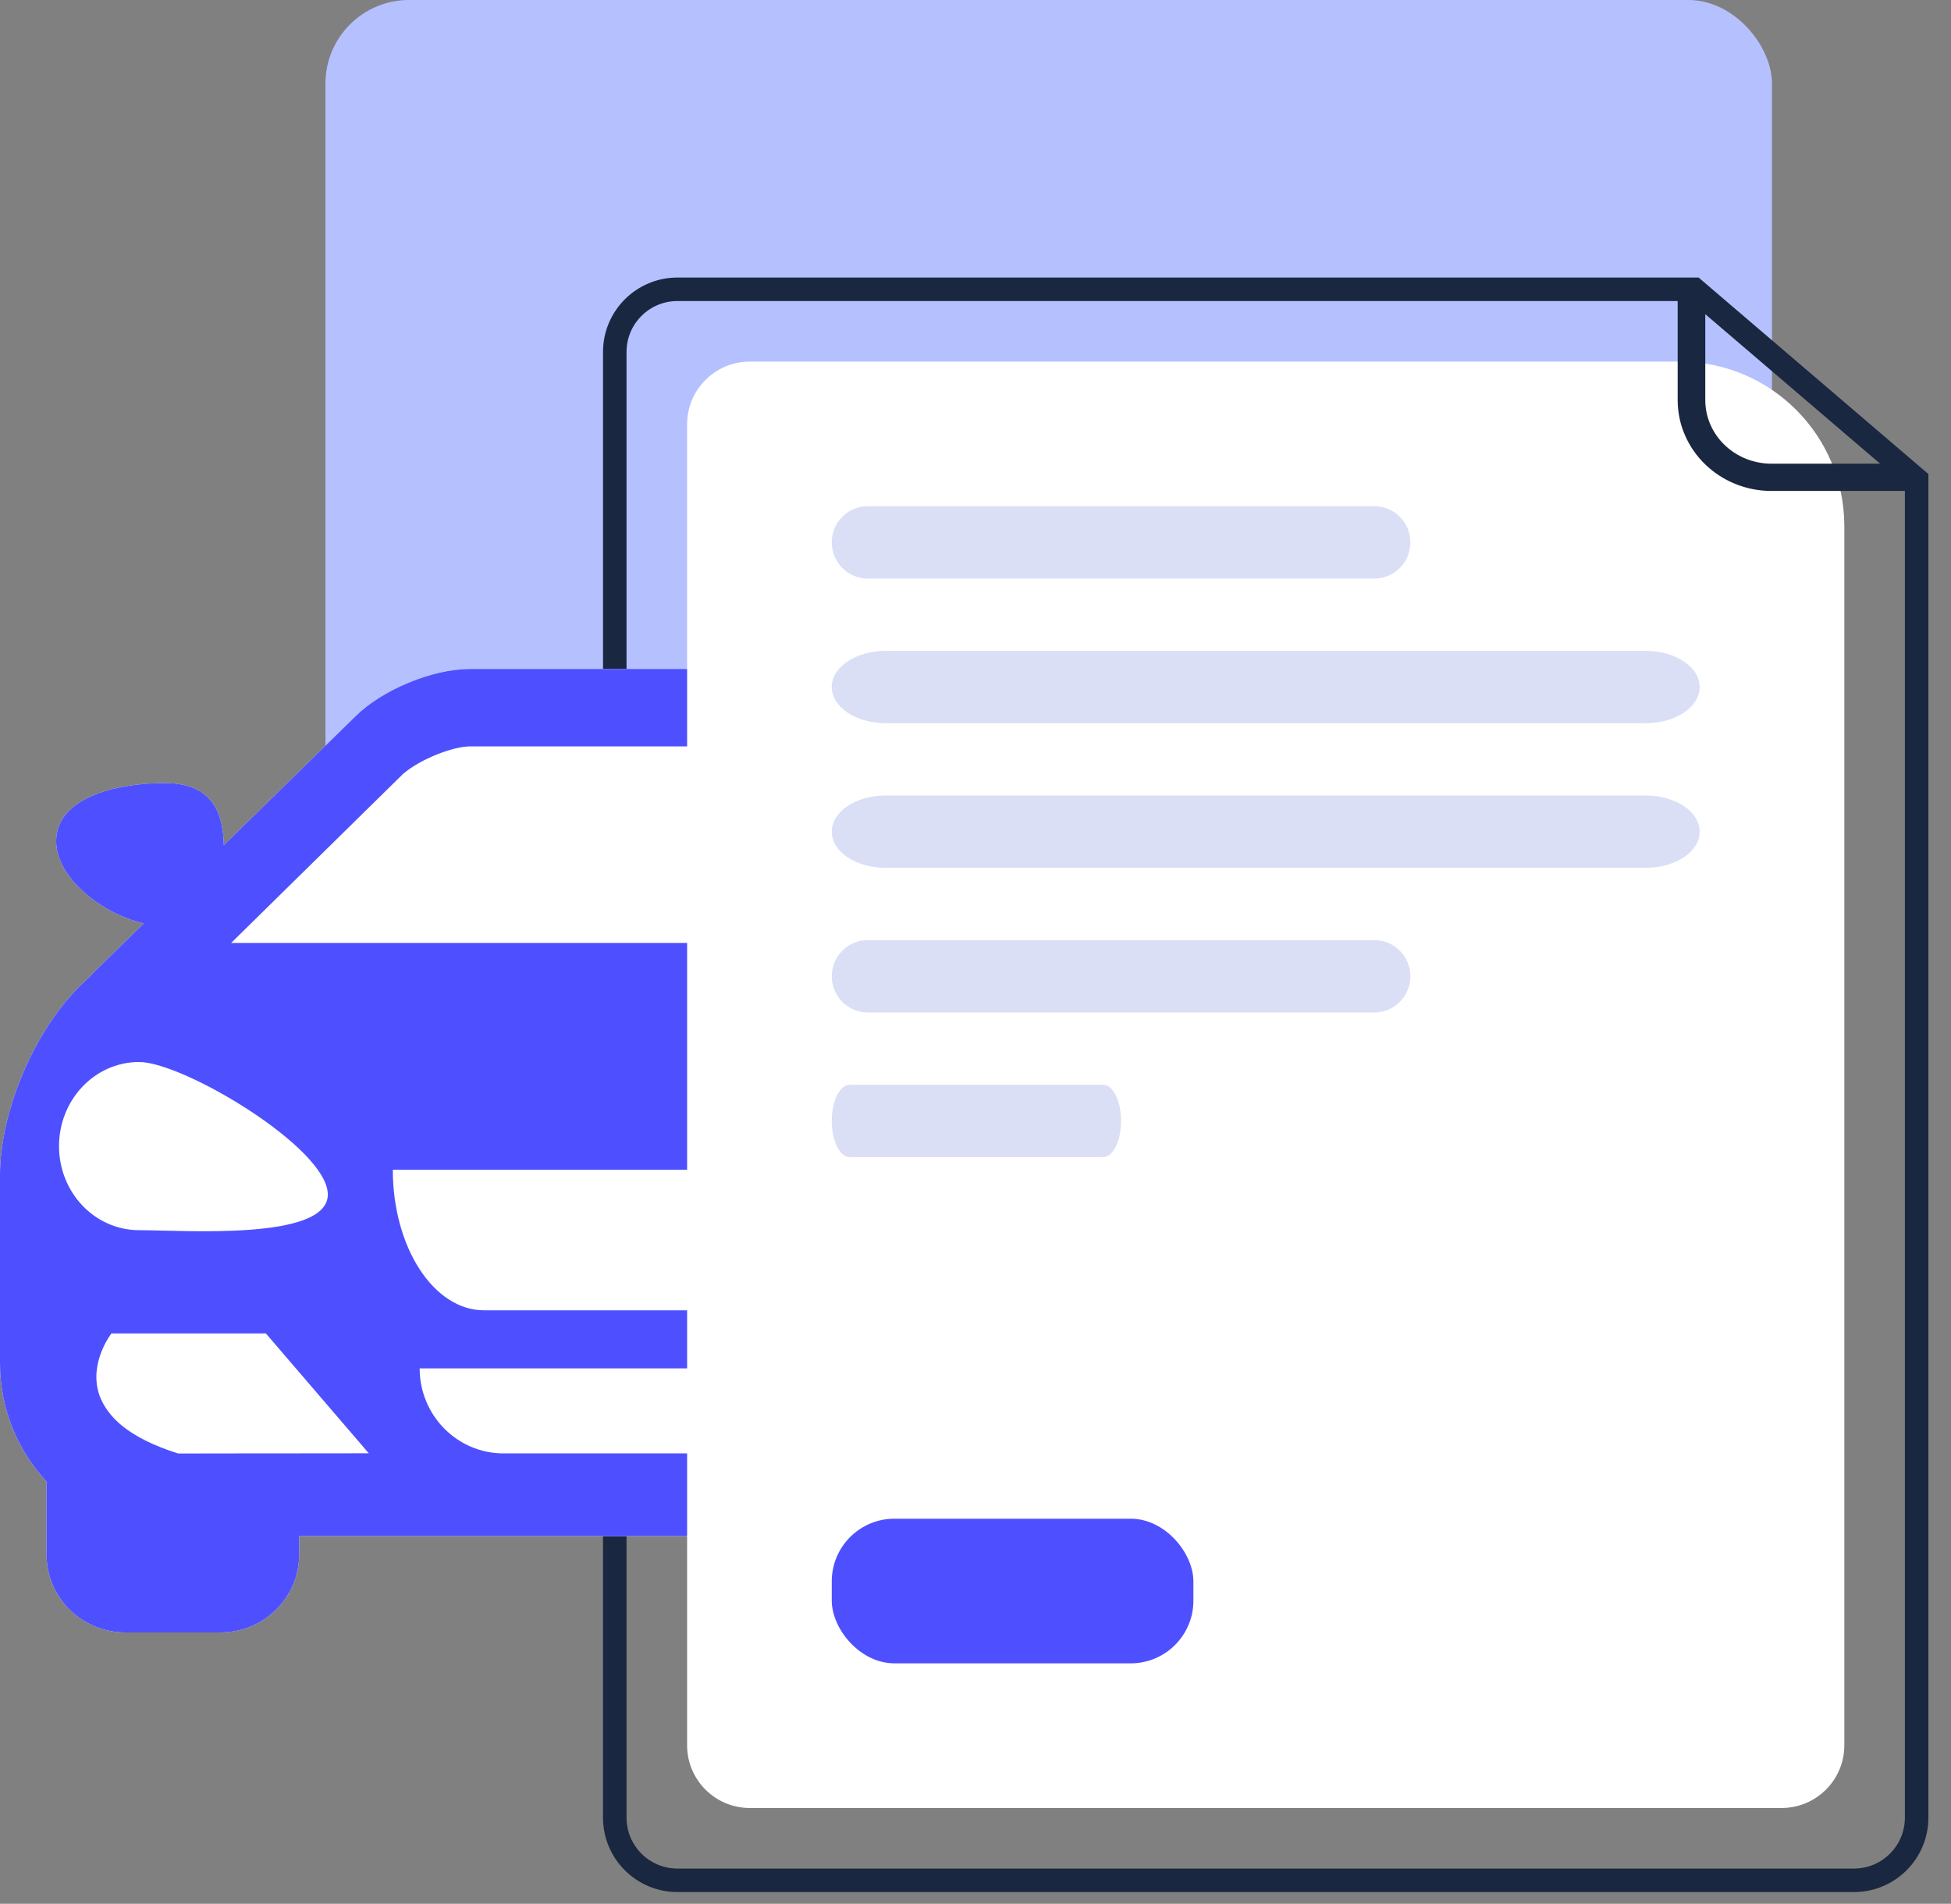
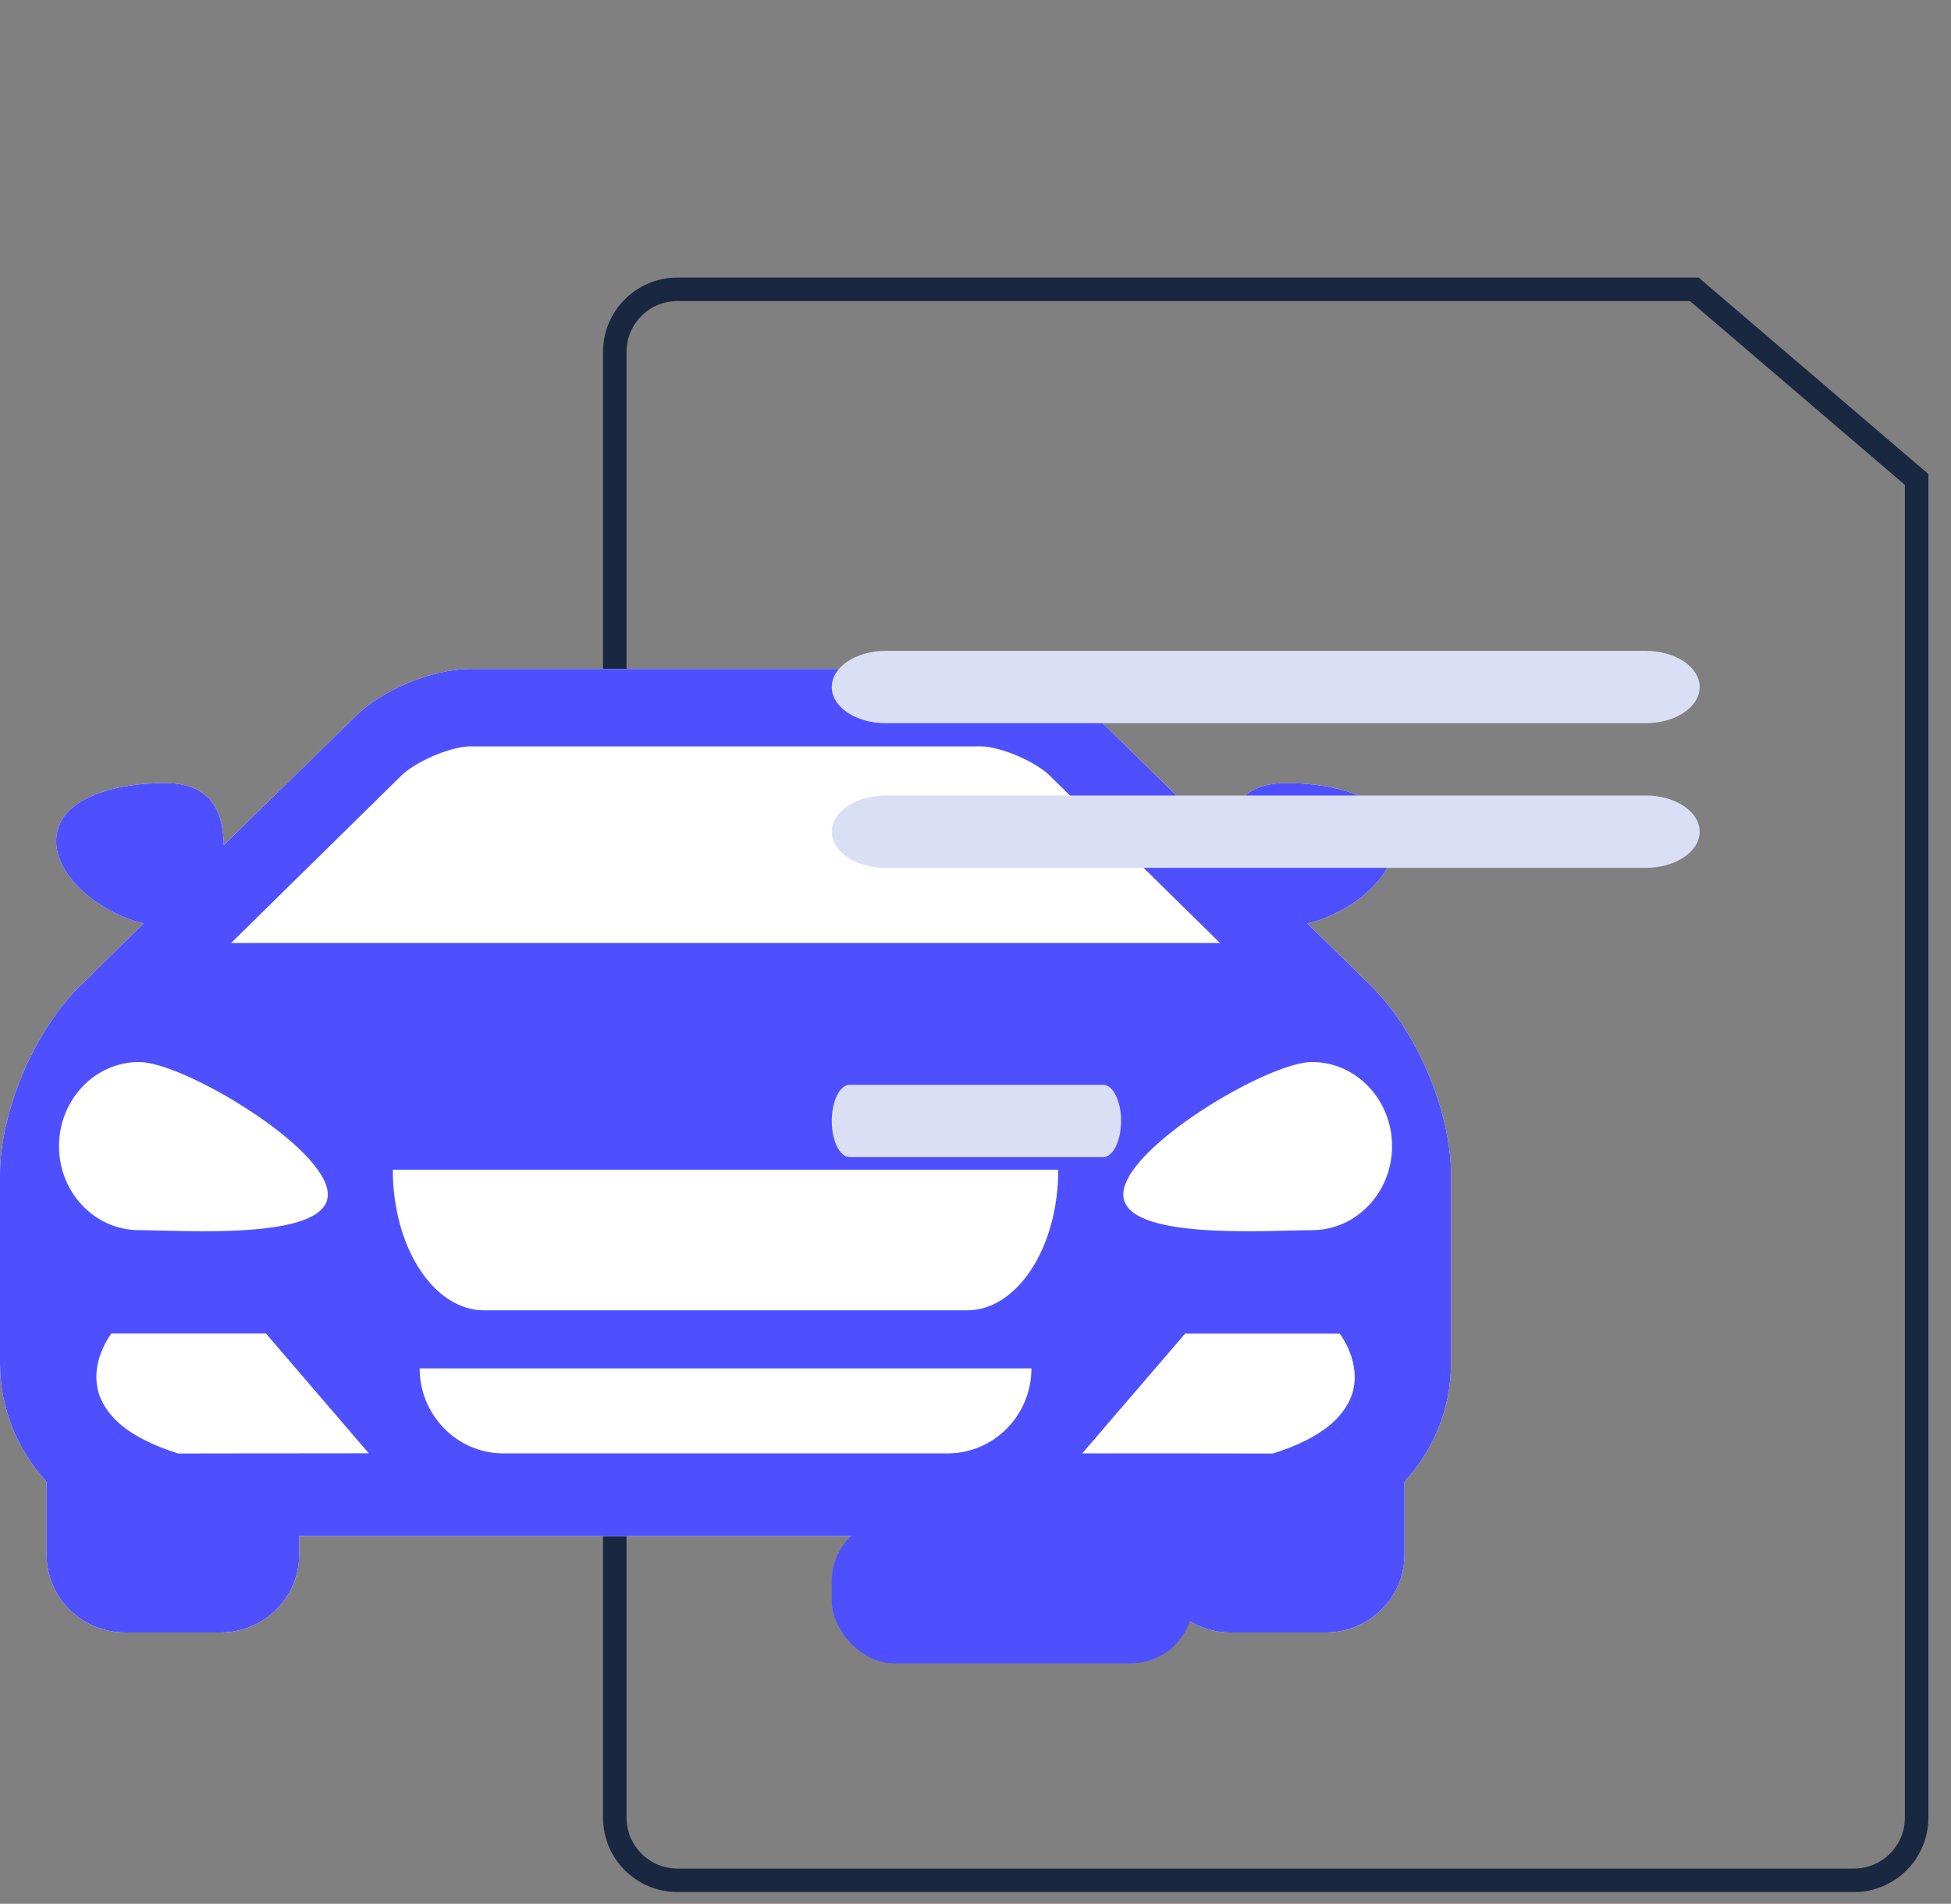
<svg xmlns="http://www.w3.org/2000/svg" width="83px" height="81px" viewBox="0 0 83 81" version="1.1">
  <rect x="0" y="0" width="83" height="81" fill="#808080" stroke="none" />
  <title>F91D5374-8354-4493-8A02-2146F53FE467</title>
  <g id="--dealer-website-2.0" stroke="none" stroke-width="1" fill="none" fill-rule="evenodd">
    <g id="Home" transform="translate(-679, -5965)">
      <g id="Group-108" transform="translate(0, 4930)">
        <g id="Group-87" transform="translate(570, 965)">
          <g id="Group-84" transform="translate(49, 70)">
            <g id="lease-return-icon" transform="translate(60, 0)">
              <g id="undraw_Documents_re_isxv" transform="translate(0, 0)">
-                 <rect id="Rectangle" fill="#B5C1FF" x="13.846" y="0" width="61.538" height="61.538" rx="3.556" />
                <path d="M28.821,12.308 L72.078,12.308 L72.078,12.308 L81.538,20.399 L81.538,77.333 C81.538,78.806 80.345,80 78.872,80 L28.821,80 C27.348,80 26.154,78.806 26.154,77.333 L26.154,14.974 C26.154,13.502 27.348,12.308 28.821,12.308 Z" id="Rectangle" stroke="#192740" />
                <g id="Group-4" transform="translate(0, 28.462)" fill-rule="nonzero">
                  <path d="M41.737,0 C43.345,0 45.496,0.896 46.63,2.035 L52.211,7.494 C52.237,6.401 52.496,4.854 54.721,4.854 C56.848,4.854 59.342,5.501 59.342,7.324 C59.342,8.888 57.41,10.413 55.616,10.826 L57.78,12.944 C57.829,12.991 57.864,13.038 57.906,13.087 C60.22,15.094 61.732,18.816 61.729,21.516 L61.729,29.542 C61.729,31.49 60.973,33.258 59.749,34.575 L59.749,37.688 C59.749,39.508 58.249,40.992 56.401,40.992 L52.353,40.992 C50.504,40.992 49.004,39.51 49.004,37.688 L49.004,36.891 L12.726,36.891 L12.726,37.688 C12.726,39.51 11.226,40.992 9.379,40.992 L5.329,40.992 C3.482,40.992 1.981,39.508 1.981,37.688 L1.981,34.575 C0.757,33.258 5.46810221e-14,31.49 5.46810221e-14,29.542 L5.46810221e-14,21.516 C5.46810221e-14,18.816 1.512,15.094 3.826,13.087 C3.869,13.038 3.903,12.991 3.952,12.944 L6.115,10.826 C4.321,10.413 2.389,8.888 2.389,7.324 C2.389,5.501 4.881,4.854 7.011,4.854 C9.234,4.854 9.492,6.401 9.521,7.494 L15.101,2.035 C16.236,0.896 18.385,0 19.992,0 Z" id="Shape" fill="#FFFFFF" />
                  <path d="M57.906,13.087 C57.864,13.038 57.829,12.991 57.78,12.944 L55.616,10.826 C57.41,10.413 59.342,8.888 59.342,7.324 C59.342,5.501 56.848,4.854 54.721,4.854 C52.496,4.854 52.237,6.401 52.211,7.494 L46.63,2.035 C45.496,0.896 43.345,0 41.737,0 L30.867,0 L30.865,0 L19.992,0 C18.385,0 16.236,0.896 15.101,2.035 L9.521,7.494 C9.492,6.401 9.234,4.854 7.011,4.854 C4.881,4.854 2.389,5.501 2.389,7.324 C2.389,8.888 4.321,10.413 6.115,10.826 L3.952,12.944 C3.903,12.991 3.869,13.038 3.826,13.087 C1.512,15.094 0,18.816 0,21.516 L0,29.542 C0,31.49 0.757,33.258 1.981,34.575 L1.981,37.688 C1.981,39.508 3.482,40.992 5.329,40.992 L9.379,40.992 C11.226,40.992 12.726,39.51 12.726,37.688 L12.726,36.891 L30.865,36.891 L30.867,36.891 L49.004,36.891 L49.004,37.688 C49.004,39.51 50.504,40.992 52.353,40.992 L56.401,40.992 C58.249,40.992 59.749,39.508 59.749,37.688 L59.749,34.575 C60.973,33.258 61.729,31.49 61.729,29.542 L61.729,21.516 C61.732,18.816 60.22,15.094 57.906,13.087 Z M17.151,4.461 C17.936,3.797 19.308,3.294 19.992,3.294 L30.865,3.294 L30.867,3.294 L41.74,3.294 C42.424,3.294 43.796,3.797 44.581,4.461 L51.9,11.657 L30.867,11.657 L30.865,11.657 L9.833,11.657 L17.151,4.461 Z M2.511,20.302 C2.511,18.326 4.035,16.722 5.918,16.722 C7.799,16.722 13.946,20.383 13.946,22.359 C13.946,24.335 7.799,23.877 5.918,23.877 C4.035,23.877 2.511,22.28 2.511,20.302 Z M12.727,33.373 L12.079,33.373 L11.43,33.373 L7.581,33.379 C6.512,33.042 5.759,32.648 5.226,32.225 C4.956,32.011 4.75,31.789 4.588,31.568 C4.426,31.344 4.308,31.124 4.231,30.905 C3.752,29.532 4.741,28.27 4.741,28.27 L11.31,28.27 L15.689,33.37 L12.727,33.373 L12.727,33.373 Z M40.311,33.375 L30.867,33.375 L30.865,33.375 L21.421,33.375 C19.451,33.375 17.853,31.753 17.853,29.757 L30.865,29.757 L30.867,29.757 L43.879,29.757 C43.879,31.756 42.28,33.375 40.311,33.375 Z M41.14,27.287 L30.867,27.287 L30.865,27.287 L20.592,27.287 C18.45,27.287 16.711,24.608 16.711,21.304 L30.865,21.304 L30.867,21.304 L45.021,21.304 C45.021,24.61 43.282,27.287 41.14,27.287 Z M57.502,30.907 C57.424,31.127 57.306,31.347 57.143,31.569 C56.983,31.79 56.777,32.013 56.506,32.226 C55.974,32.649 55.219,33.045 54.151,33.38 L50.302,33.374 L49.653,33.374 L49.004,33.374 L46.04,33.374 L50.422,28.274 L56.99,28.274 C56.99,28.273 57.98,29.532 57.502,30.907 Z M55.814,23.877 C53.934,23.877 47.787,24.332 47.787,22.359 C47.787,20.385 53.934,16.722 55.814,16.722 C57.696,16.722 59.221,18.326 59.221,20.302 C59.221,22.277 57.696,23.877 55.814,23.877 Z" id="Shape" fill="#4E50FF" />
                </g>
-                 <path d="M31.897,15.385 L71.462,15.385 C75.328,15.385 78.462,18.519 78.462,22.385 L78.462,74.256 C78.462,75.729 77.268,76.923 75.795,76.923 L31.897,76.923 C30.425,76.923 29.231,75.729 29.231,74.256 L29.231,18.051 C29.231,16.579 30.425,15.385 31.897,15.385 Z" id="Rectangle" fill="#FFFFFF" />
-                 <path d="M58.473,24.615 L36.911,24.615 C36.068,24.615 35.385,23.927 35.385,23.077 C35.385,22.227 36.068,21.538 36.911,21.538 L58.473,21.538 C59.317,21.538 60,22.227 60,23.077 C60,23.927 59.317,24.615 58.473,24.615 Z" id="Path" fill="#DADFF6" fill-rule="nonzero" />
-                 <path d="M58.473,43.077 L36.911,43.077 C36.068,43.077 35.385,42.388 35.385,41.538 C35.385,40.689 36.068,40 36.911,40 L58.473,40 C59.317,40 60,40.689 60,41.538 C60,42.388 59.317,43.077 58.473,43.077 Z" id="Path-Copy-3" fill="#DADFF6" fill-rule="nonzero" />
                <path d="M46.929,49.231 L36.148,49.231 C35.726,49.231 35.385,48.542 35.385,47.692 C35.385,46.843 35.726,46.154 36.148,46.154 L46.929,46.154 C47.351,46.154 47.692,46.843 47.692,47.692 C47.692,48.542 47.351,49.231 46.929,49.231 Z" id="Path-Copy-4" fill="#DADFF6" fill-rule="nonzero" />
                <path d="M70.018,30.769 L37.674,30.769 C36.41,30.769 35.385,30.08 35.385,29.231 C35.385,28.381 36.41,27.692 37.674,27.692 L70.018,27.692 C71.283,27.692 72.308,28.381 72.308,29.231 C72.308,30.08 71.283,30.769 70.018,30.769 Z" id="Path-Copy" fill="#DADFF6" fill-rule="nonzero" />
                <path d="M70.018,36.923 L37.674,36.923 C36.41,36.923 35.385,36.234 35.385,35.385 C35.385,34.535 36.41,33.846 37.674,33.846 L70.018,33.846 C71.283,33.846 72.308,34.535 72.308,35.385 C72.308,36.234 71.283,36.923 70.018,36.923 Z" id="Path-Copy-2" fill="#DADFF6" fill-rule="nonzero" />
                <rect id="Rectangle" fill="#4E50FF" x="35.385" y="64.615" width="15.385" height="6.154" rx="2.667" />
-                 <path d="M81.099,20.513 L75.361,20.513 C73.366,20.511 71.75,18.951 71.747,17.026 L71.747,12.513 C71.747,12.4 71.843,12.308 71.96,12.308 C72.077,12.308 72.172,12.4 72.172,12.513 L72.172,17.026 C72.174,18.724 73.601,20.101 75.361,20.103 L81.099,20.103 C81.216,20.103 81.312,20.194 81.312,20.308 C81.312,20.421 81.216,20.513 81.099,20.513 L81.099,20.513 Z" id="Path" stroke="#192740" stroke-width="0.75" fill="#192740" fill-rule="nonzero" />
              </g>
            </g>
          </g>
        </g>
      </g>
    </g>
  </g>
</svg>